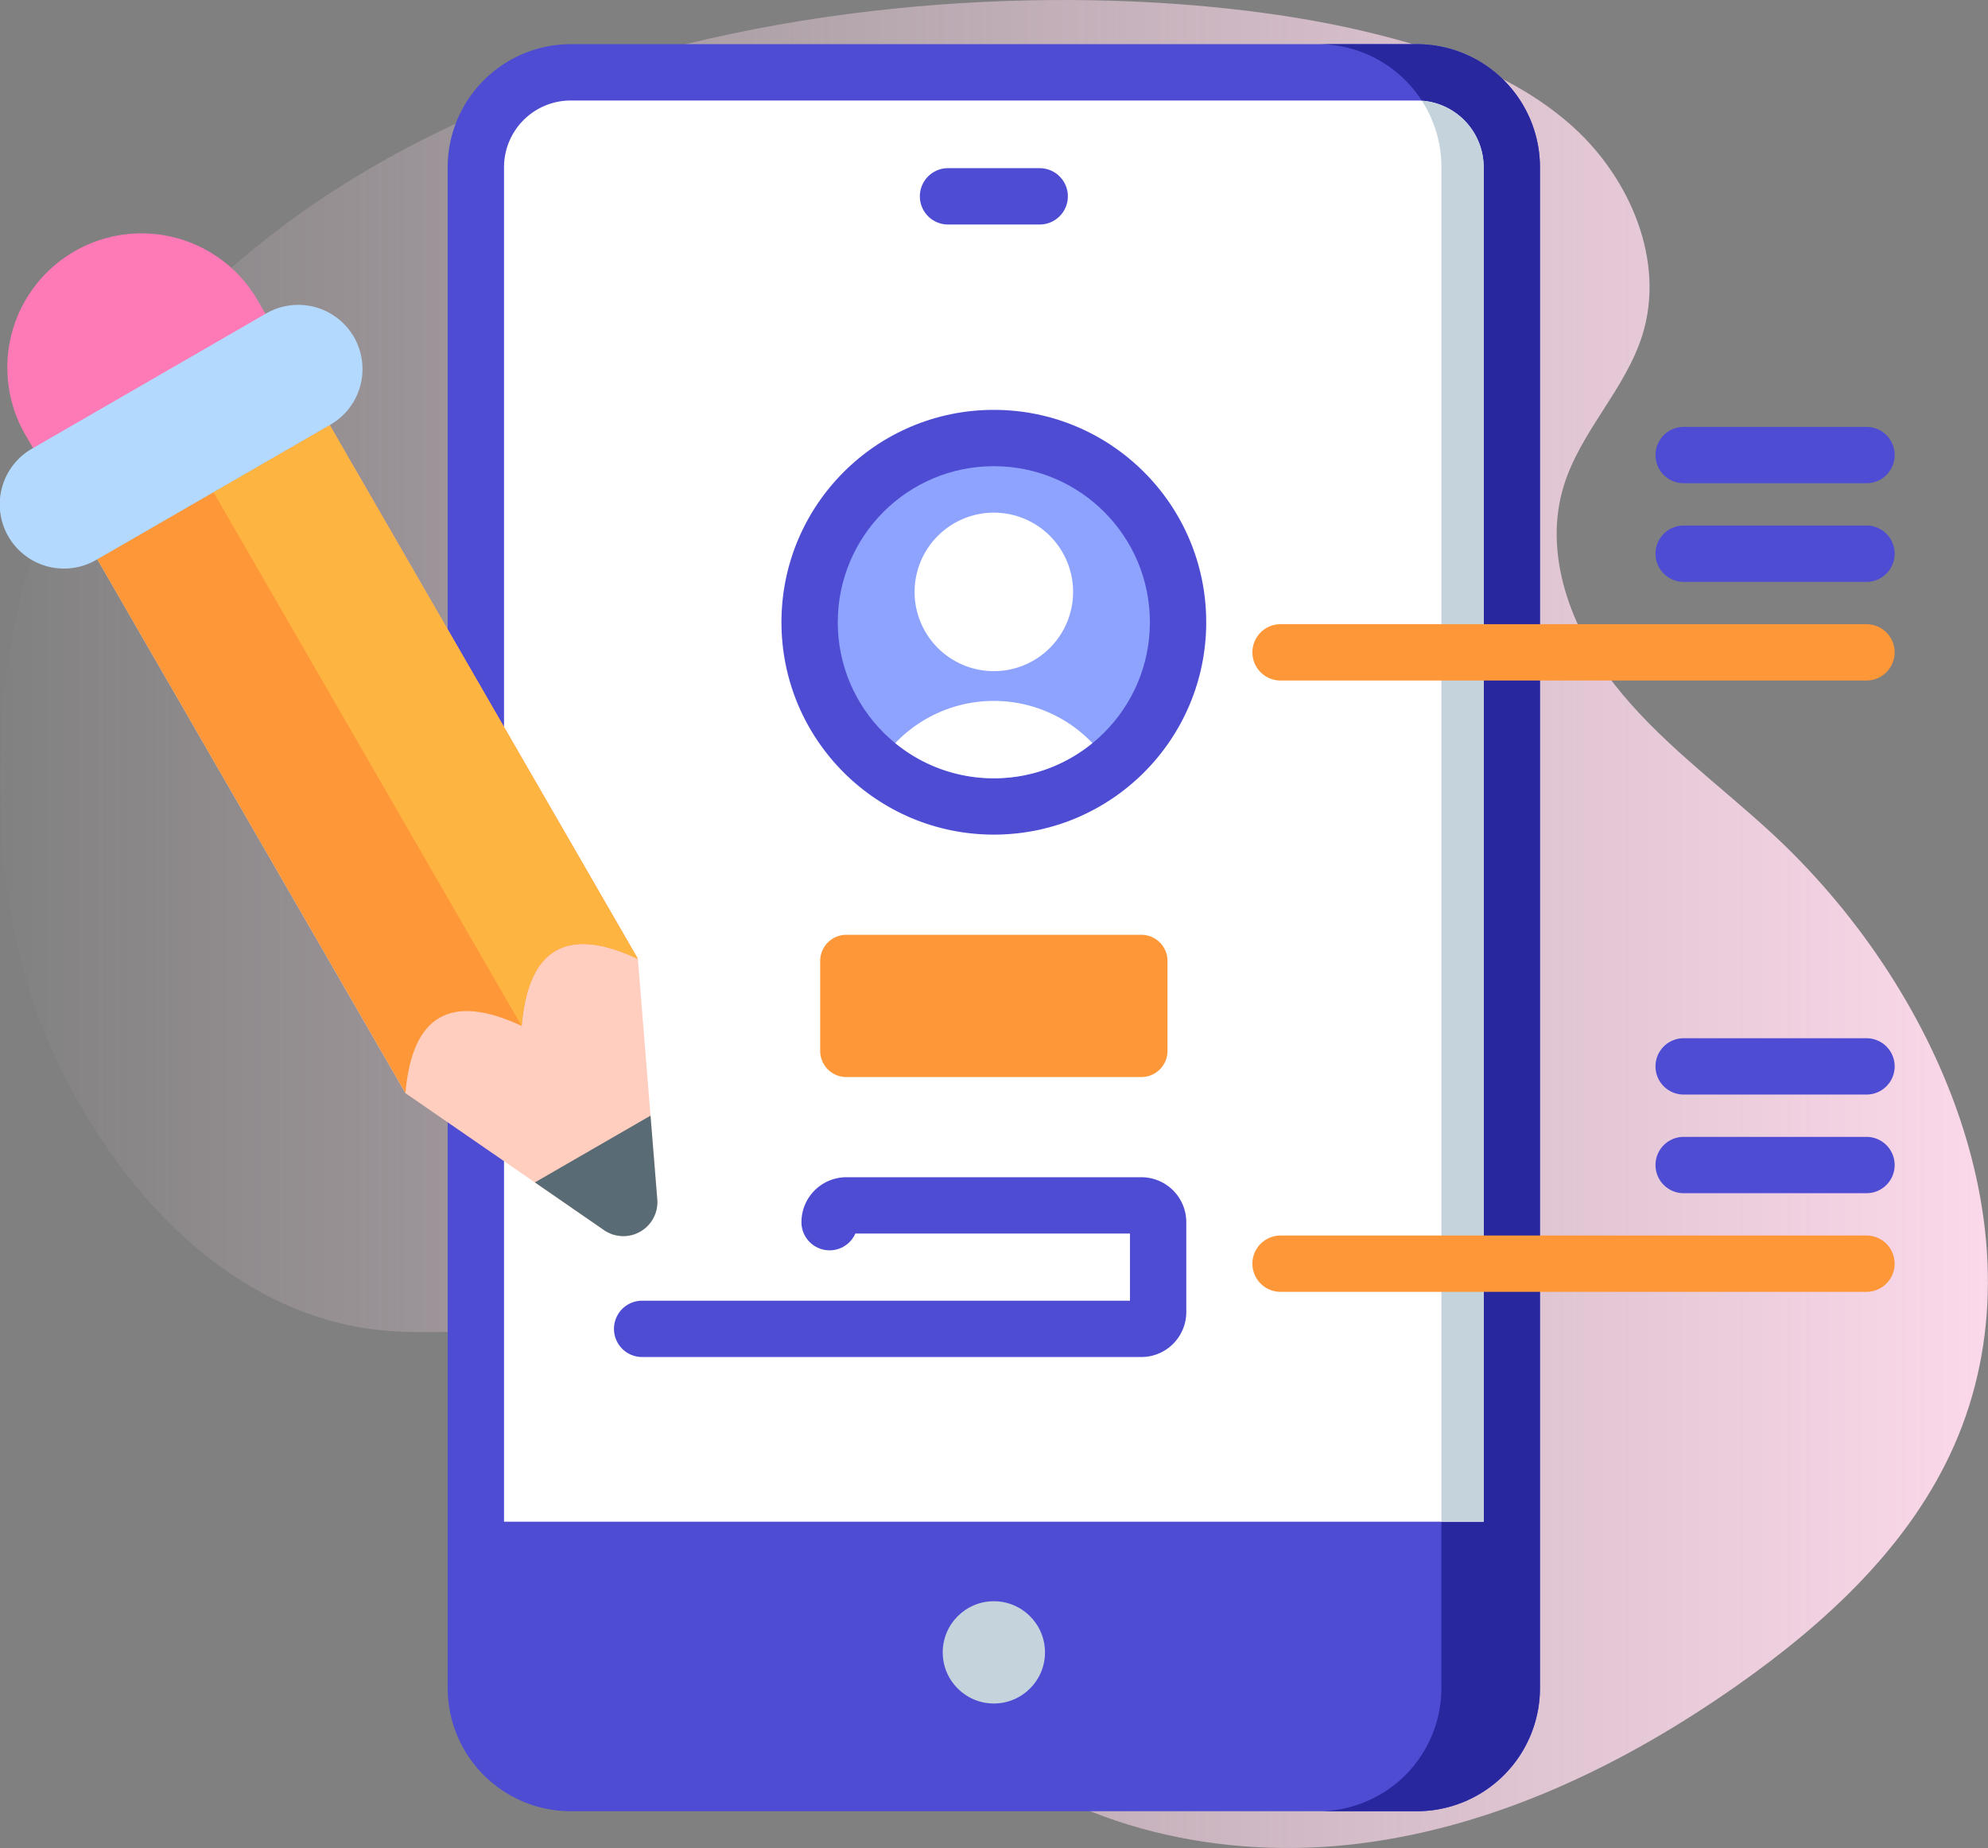
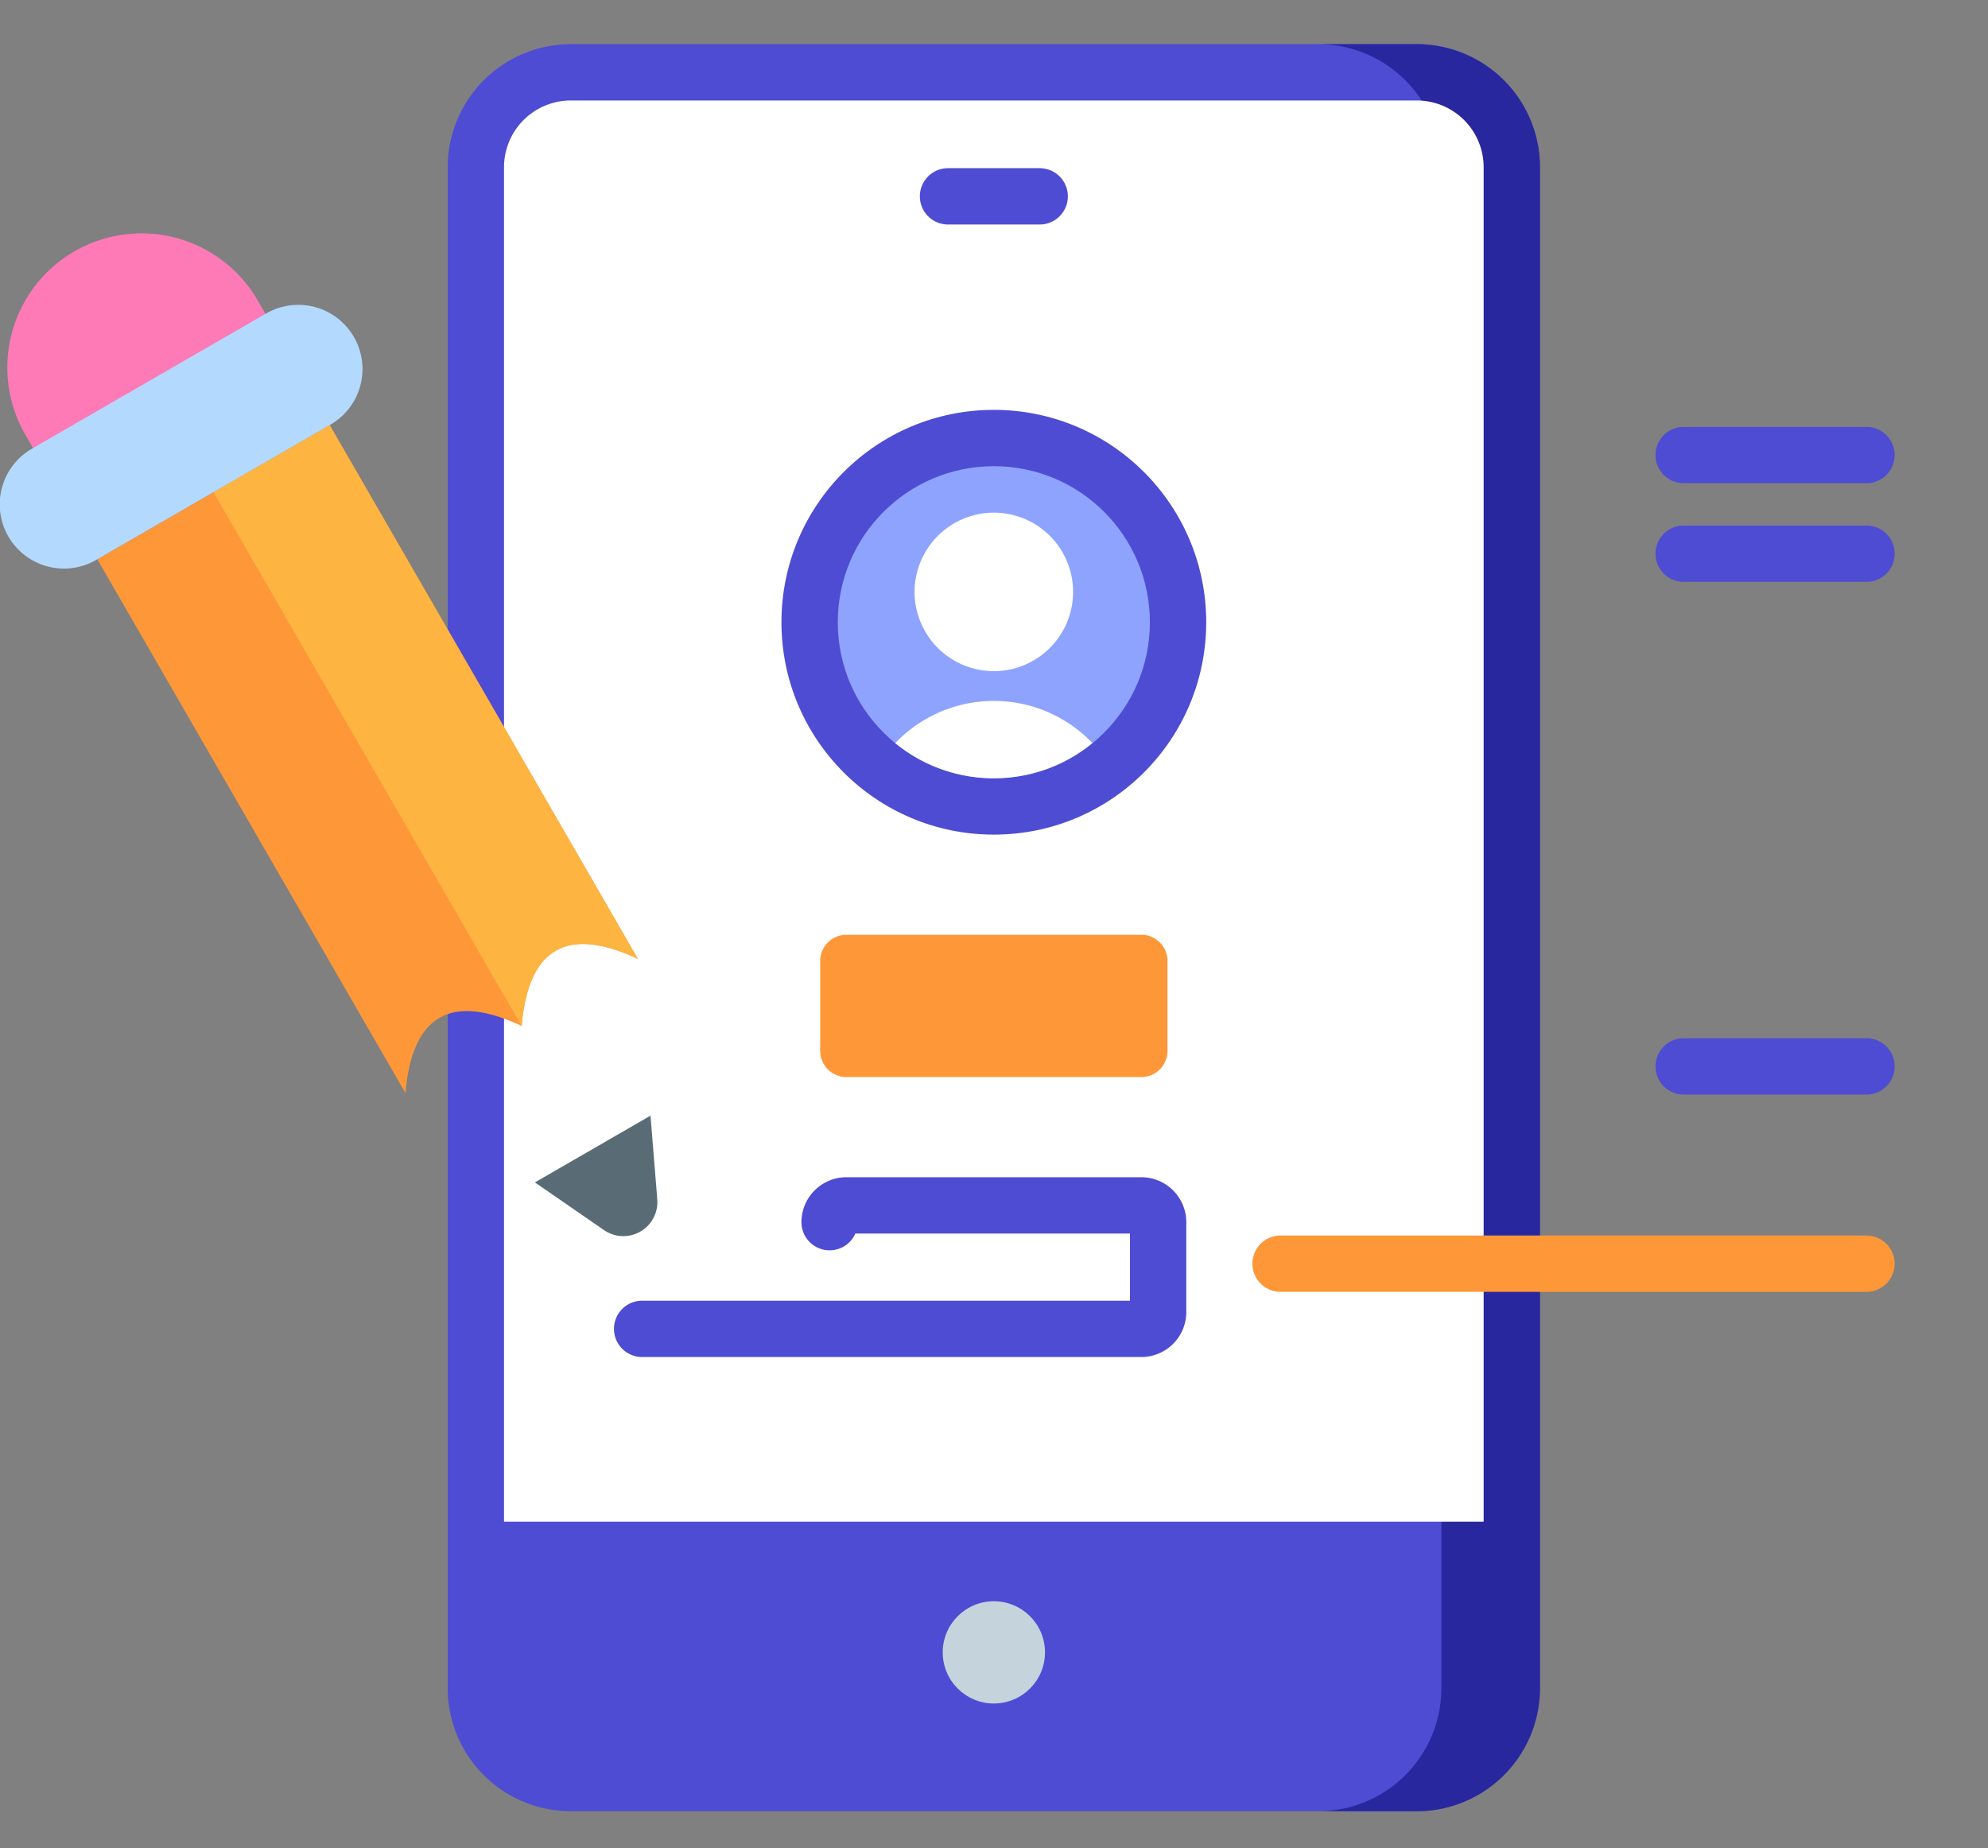
<svg xmlns="http://www.w3.org/2000/svg" width="90.001" height="83.667" viewBox="0 0 90.001 83.667">
  <rect x="0" y="0" width="90.001" height="83.667" fill="#808080" stroke="none" />
  <defs>
    <linearGradient id="linear-gradient" y1="0.5" x2="1" y2="0.5" gradientUnits="objectBoundingBox">
      <stop offset="0" stop-color="#ffdbed" stop-opacity="0" />
      <stop offset="1" stop-color="#ffdbed" />
    </linearGradient>
  </defs>
  <g id="mobile-app-design" transform="translate(-157.999 -4068)">
-     <path id="Path_20522" data-name="Path 20522" d="M3.575,23.288C-.638,30.213-1.083,42.2,2,49.7c2.705,6.566,8.082,12.728,15.14,13.5,2.6.284,5.249-.18,7.818.288,8.834,1.609,12.12,12.5,18.986,18.284,4.778,4.027,11.408,5.453,17.608,4.677s12.006-3.582,17.116-7.176c4.035-2.84,7.811-6.332,9.8-10.847,4.174-9.464-.737-20.83-8.365-27.815-2.376-2.176-5.024-4.095-7.009-6.632s-3.249-5.922-2.3-9c.755-2.457,2.786-4.361,3.555-6.815,1.049-3.337-.534-7.078-3.129-9.425S65.193,5.219,61.786,4.41C47.534,1.017,16.293,2.38,3.575,23.288Z" transform="translate(158.001 4065.013)" fill="url(#linear-gradient)" />
    <g id="ui-design" transform="translate(158 4052.767)">
      <path id="Path_53716" data-name="Path 53716" d="M164.862,17.233H126.55a5.576,5.576,0,0,0-5.569,5.569V91.663a5.576,5.576,0,0,0,5.569,5.57h38.311a5.576,5.576,0,0,0,5.569-5.57V22.8A5.576,5.576,0,0,0,164.862,17.233Z" transform="translate(-100.714)" fill="#4e4cd3" />
      <path id="Path_53717" data-name="Path 53717" d="M360.738,17.233h-4.463a5.576,5.576,0,0,1,5.569,5.569V91.663a5.576,5.576,0,0,1-5.569,5.57h4.463a5.576,5.576,0,0,0,5.569-5.57V22.8A5.576,5.576,0,0,0,360.738,17.233Z" transform="translate(-296.59)" fill="#28279e" />
      <path id="Path_53718" data-name="Path 53718" d="M180.554,96.8V35.475a3.022,3.022,0,0,0-3.019-3.019H139.223a3.022,3.022,0,0,0-3.019,3.019V96.8Z" transform="translate(-113.387 -12.673)" fill="#fff" />
-       <path id="Path_53719" data-name="Path 53719" d="M385.78,33.09a3,3,0,0,0-1.549-.567,5.535,5.535,0,0,1,.886,3.008V96.852h1.913V35.531A3.016,3.016,0,0,0,385.78,33.09Z" transform="translate(-319.862 -12.729)" fill="#c5d3dd" />
      <circle id="Ellipse_920" data-name="Ellipse 920" cx="2.315" cy="2.315" r="2.315" transform="translate(42.678 87.726)" fill="#c5d3dd" />
      <g id="Group_71331" data-name="Group 71331" transform="translate(35.377 33.789)">
        <circle id="Ellipse_921" data-name="Ellipse 921" cx="9.615" cy="9.615" r="9.615" fill="#4e4cd3" />
        <circle id="Ellipse_922" data-name="Ellipse 922" cx="7.065" cy="7.065" r="7.065" transform="translate(2.55 2.55)" fill="#8da3fe" />
        <g id="Group_71330" data-name="Group 71330" transform="translate(5.152 4.653)">
          <path id="Path_53720" data-name="Path 53720" d="M247.152,147.419a3.588,3.588,0,1,0,3.588-3.588A3.592,3.592,0,0,0,247.152,147.419Z" transform="translate(-246.277 -143.831)" fill="#fff" />
          <path id="Path_53721" data-name="Path 53721" d="M246.393,198.215a7.032,7.032,0,0,0,4.463-1.593,6.168,6.168,0,0,0-8.926,0A7.031,7.031,0,0,0,246.393,198.215Z" transform="translate(-241.93 -186.188)" fill="#fff" />
        </g>
      </g>
      <path id="Path_53722" data-name="Path 53722" d="M254,53.3H249.85a1.275,1.275,0,1,1,0-2.55H254a1.275,1.275,0,0,1,0,2.55Z" transform="translate(-206.932 -27.903)" fill="#4e4cd3" />
      <path id="Path_53723" data-name="Path 53723" d="M236.184,257.916H222.829a1.185,1.185,0,0,0-1.184,1.184v4.073a1.185,1.185,0,0,0,1.184,1.184h13.355a1.185,1.185,0,0,0,1.184-1.184V259.1A1.185,1.185,0,0,0,236.184,257.916Z" transform="translate(-184.514 -200.362)" fill="#fe9738" />
      <path id="Path_53724" data-name="Path 53724" d="M189.784,331.57h-22.6a1.275,1.275,0,0,1,0-2.55h22.085v-3.04H176.837a1.275,1.275,0,0,1-2.441-.516,2.036,2.036,0,0,1,2.034-2.034h13.355a2.036,2.036,0,0,1,2.034,2.034v4.073A2.037,2.037,0,0,1,189.784,331.57Z" transform="translate(-138.114 -254.9)" fill="#4e4cd3" />
      <g id="Group_71333" data-name="Group 71333" transform="translate(56.698 34.56)">
-         <path id="Path_53725" data-name="Path 53725" d="M366.242,176.533H339.717a1.275,1.275,0,1,1,0-2.55h26.525a1.275,1.275,0,1,1,0,2.55Z" transform="translate(-338.442 -165.051)" fill="#fe9738" />
        <g id="Group_71332" data-name="Group 71332" transform="translate(18.248 0)">
          <path id="Path_53726" data-name="Path 53726" d="M456.92,149.874h-8.277a1.275,1.275,0,1,1,0-2.55h8.277a1.275,1.275,0,1,1,0,2.55Z" transform="translate(-447.367 -142.858)" fill="#4e4cd3" />
          <path id="Path_53727" data-name="Path 53727" d="M456.92,123.214h-8.277a1.275,1.275,0,1,1,0-2.55h8.277a1.275,1.275,0,1,1,0,2.55Z" transform="translate(-447.367 -120.664)" fill="#4e4cd3" />
        </g>
      </g>
      <g id="Group_71335" data-name="Group 71335" transform="translate(56.698 62.237)">
        <path id="Path_53728" data-name="Path 53728" d="M366.242,341.74H339.717a1.275,1.275,0,1,1,0-2.55h26.525a1.275,1.275,0,1,1,0,2.55Z" transform="translate(-338.442 -330.258)" fill="#fe9738" />
        <g id="Group_71334" data-name="Group 71334" transform="translate(18.248)">
-           <path id="Path_53729" data-name="Path 53729" d="M456.92,315.081h-8.277a1.275,1.275,0,1,1,0-2.55h8.277a1.275,1.275,0,1,1,0,2.55Z" transform="translate(-447.367 -308.065)" fill="#4e4cd3" />
          <path id="Path_53730" data-name="Path 53730" d="M456.92,288.423h-8.277a1.275,1.275,0,1,1,0-2.55h8.277a1.275,1.275,0,1,1,0,2.55Z" transform="translate(-447.367 -285.873)" fill="#4e4cd3" />
        </g>
      </g>
      <g id="Group_71336" data-name="Group 71336" transform="translate(-0.001 25.797)">
        <path id="Path_53731" data-name="Path 53731" d="M5.014,69.166a6.075,6.075,0,0,0-2.224,8.3l1.276,2.21L14.588,73.6l-1.276-2.21a6.075,6.075,0,0,0-8.3-2.223Z" transform="translate(-1.644 -68.351)" fill="#fe7ab6" />
-         <path id="Path_53732" data-name="Path 53732" d="M36.808,120.17,50.76,144.336l.878,10.888a1.541,1.541,0,0,1-2.411,1.392l-8.99-6.2L26.286,126.245Z" transform="translate(-21.882 -111.489)" fill="#ffcebf" />
        <path id="Path_53733" data-name="Path 53733" d="M50.76,144.336q-4.81-2.256-5.261,3.037-4.81-2.256-5.261,3.037L26.286,126.245l10.522-6.075Z" transform="translate(-21.882 -111.489)" fill="#fe9738" />
        <path id="Path_53734" data-name="Path 53734" d="M149.786,306.788l.306,3.79a1.541,1.541,0,0,1-2.411,1.392l-3.129-2.16Z" transform="translate(-120.336 -266.843)" fill="#596c76" />
        <path id="Path_53735" data-name="Path 53735" d="M62.951,120.17,76.9,144.336q-4.81-2.256-5.261,3.037L57.69,123.208Z" transform="translate(-48.025 -111.489)" fill="#fdb441" />
        <path id="Path_53736" data-name="Path 53736" d="M1.454,94.153l10.607-6.124a2.907,2.907,0,0,1,2.907,5.035L4.36,99.189a2.907,2.907,0,1,1-2.907-5.035Z" transform="translate(0.001 -84.408)" fill="#b3dafe" />
      </g>
    </g>
  </g>
</svg>